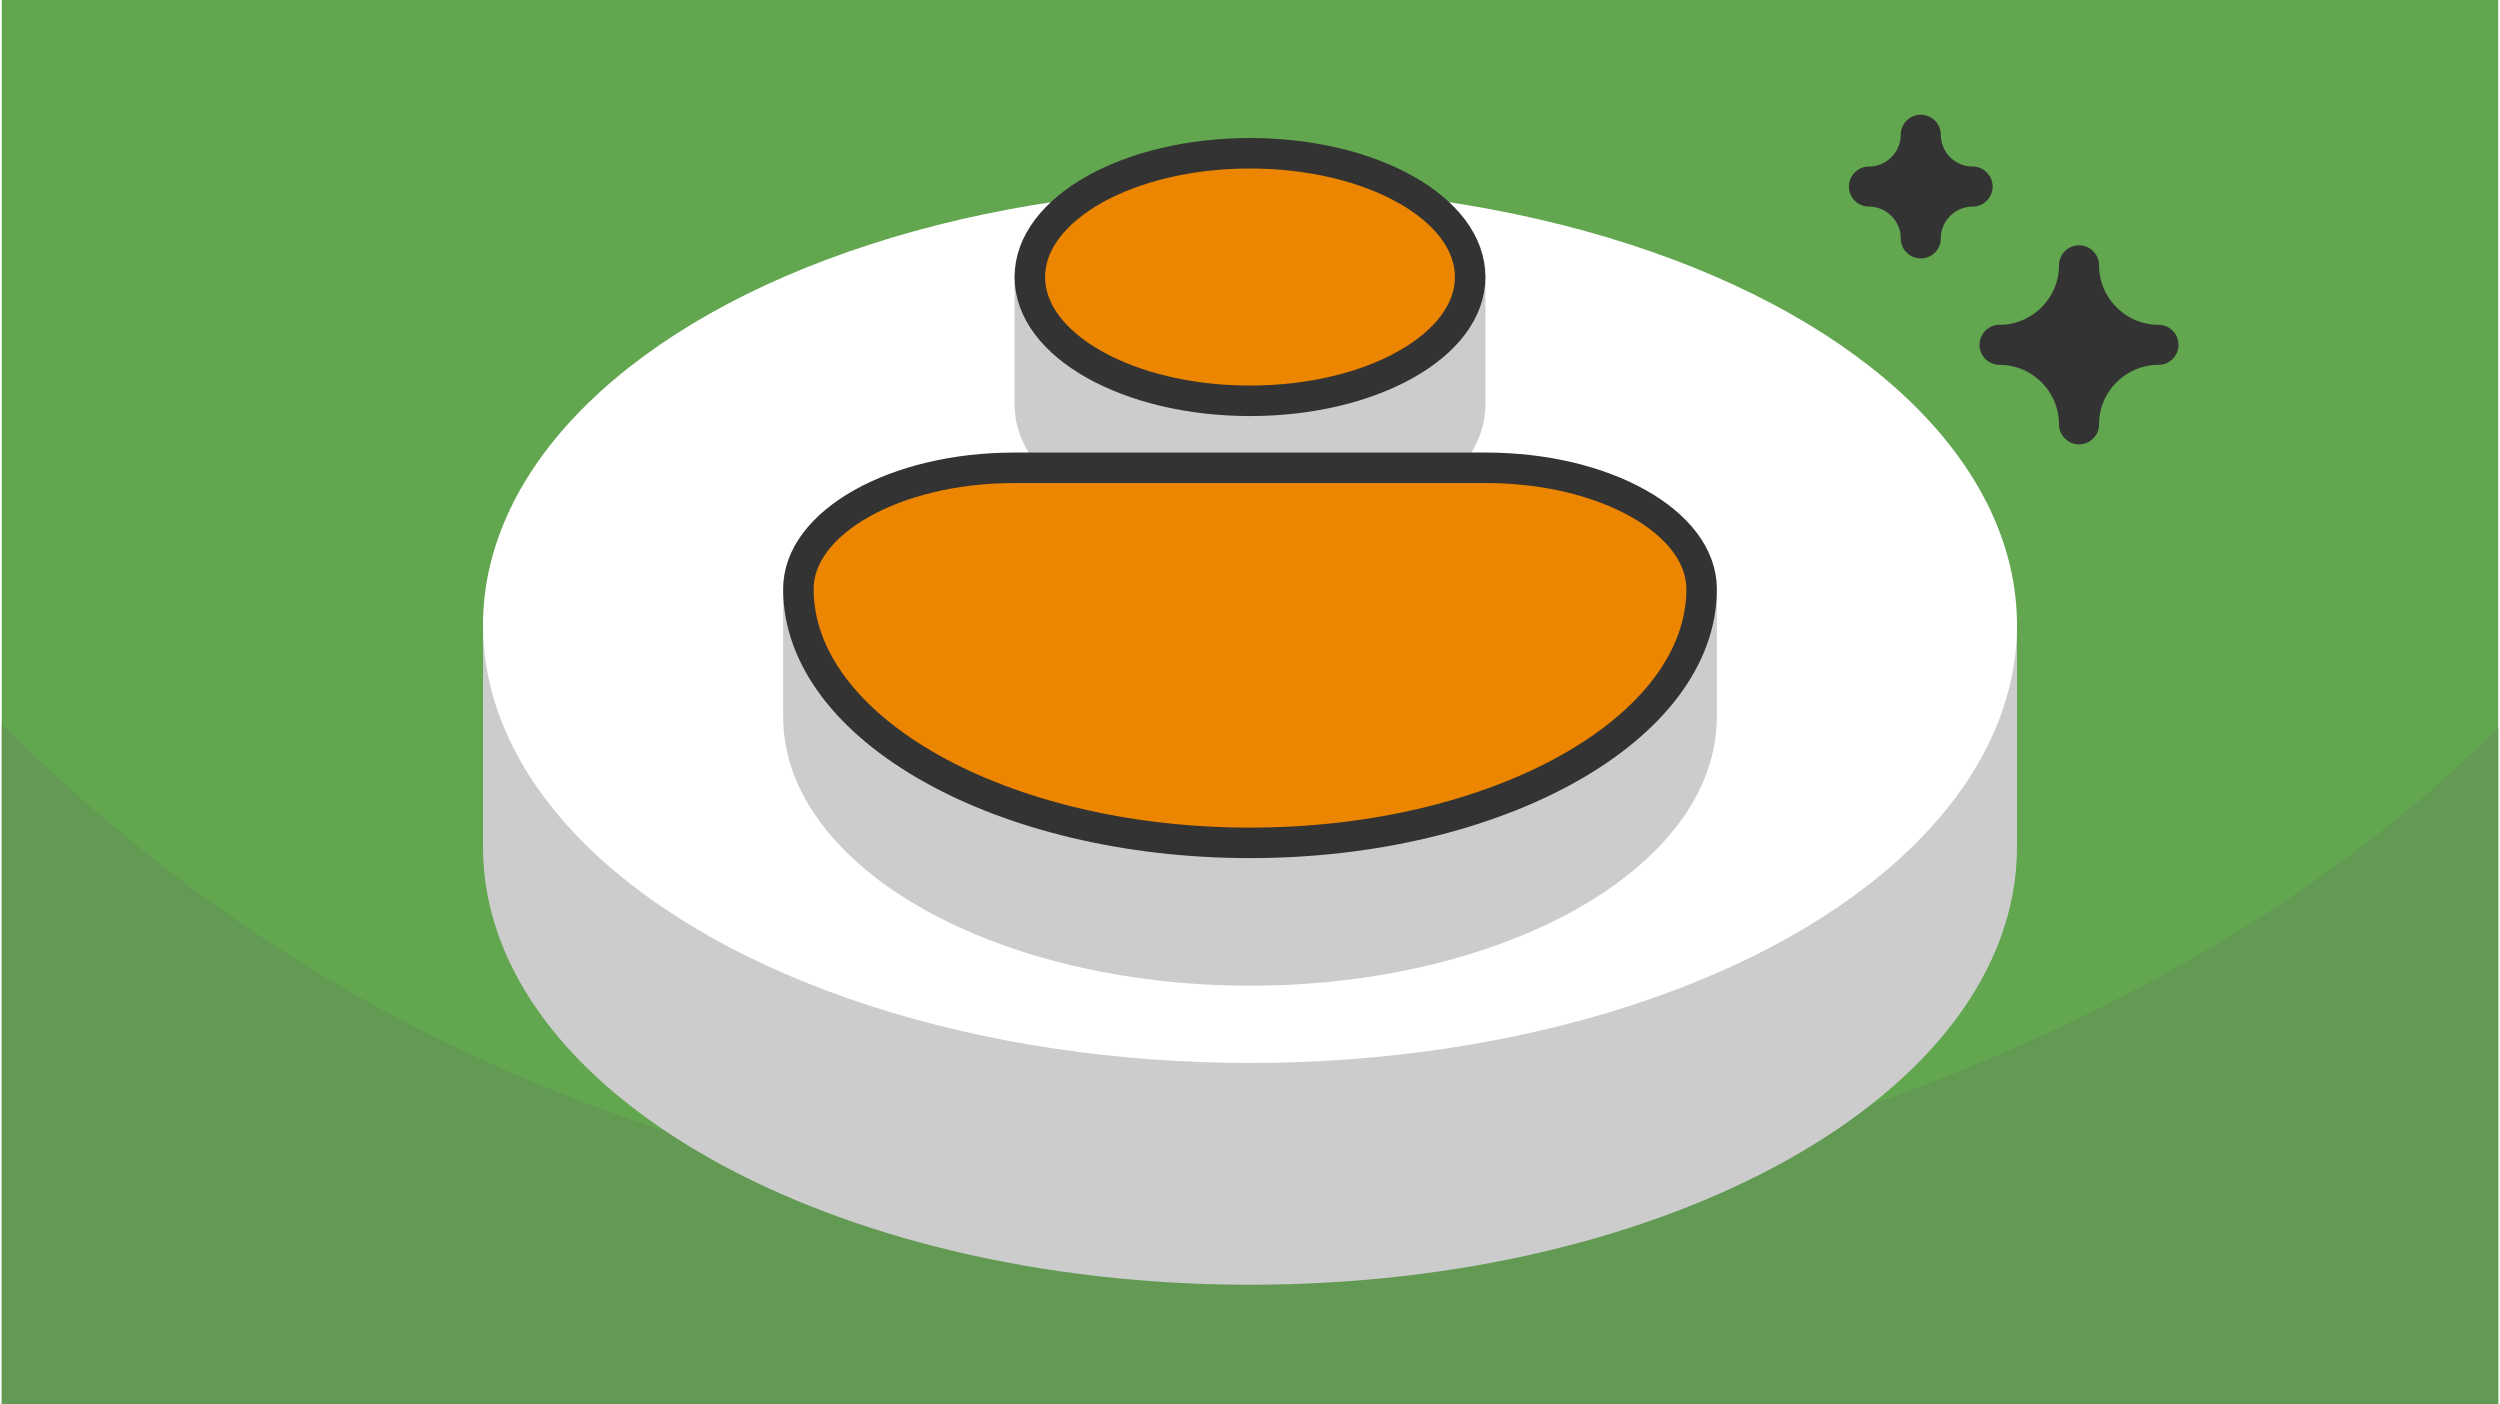
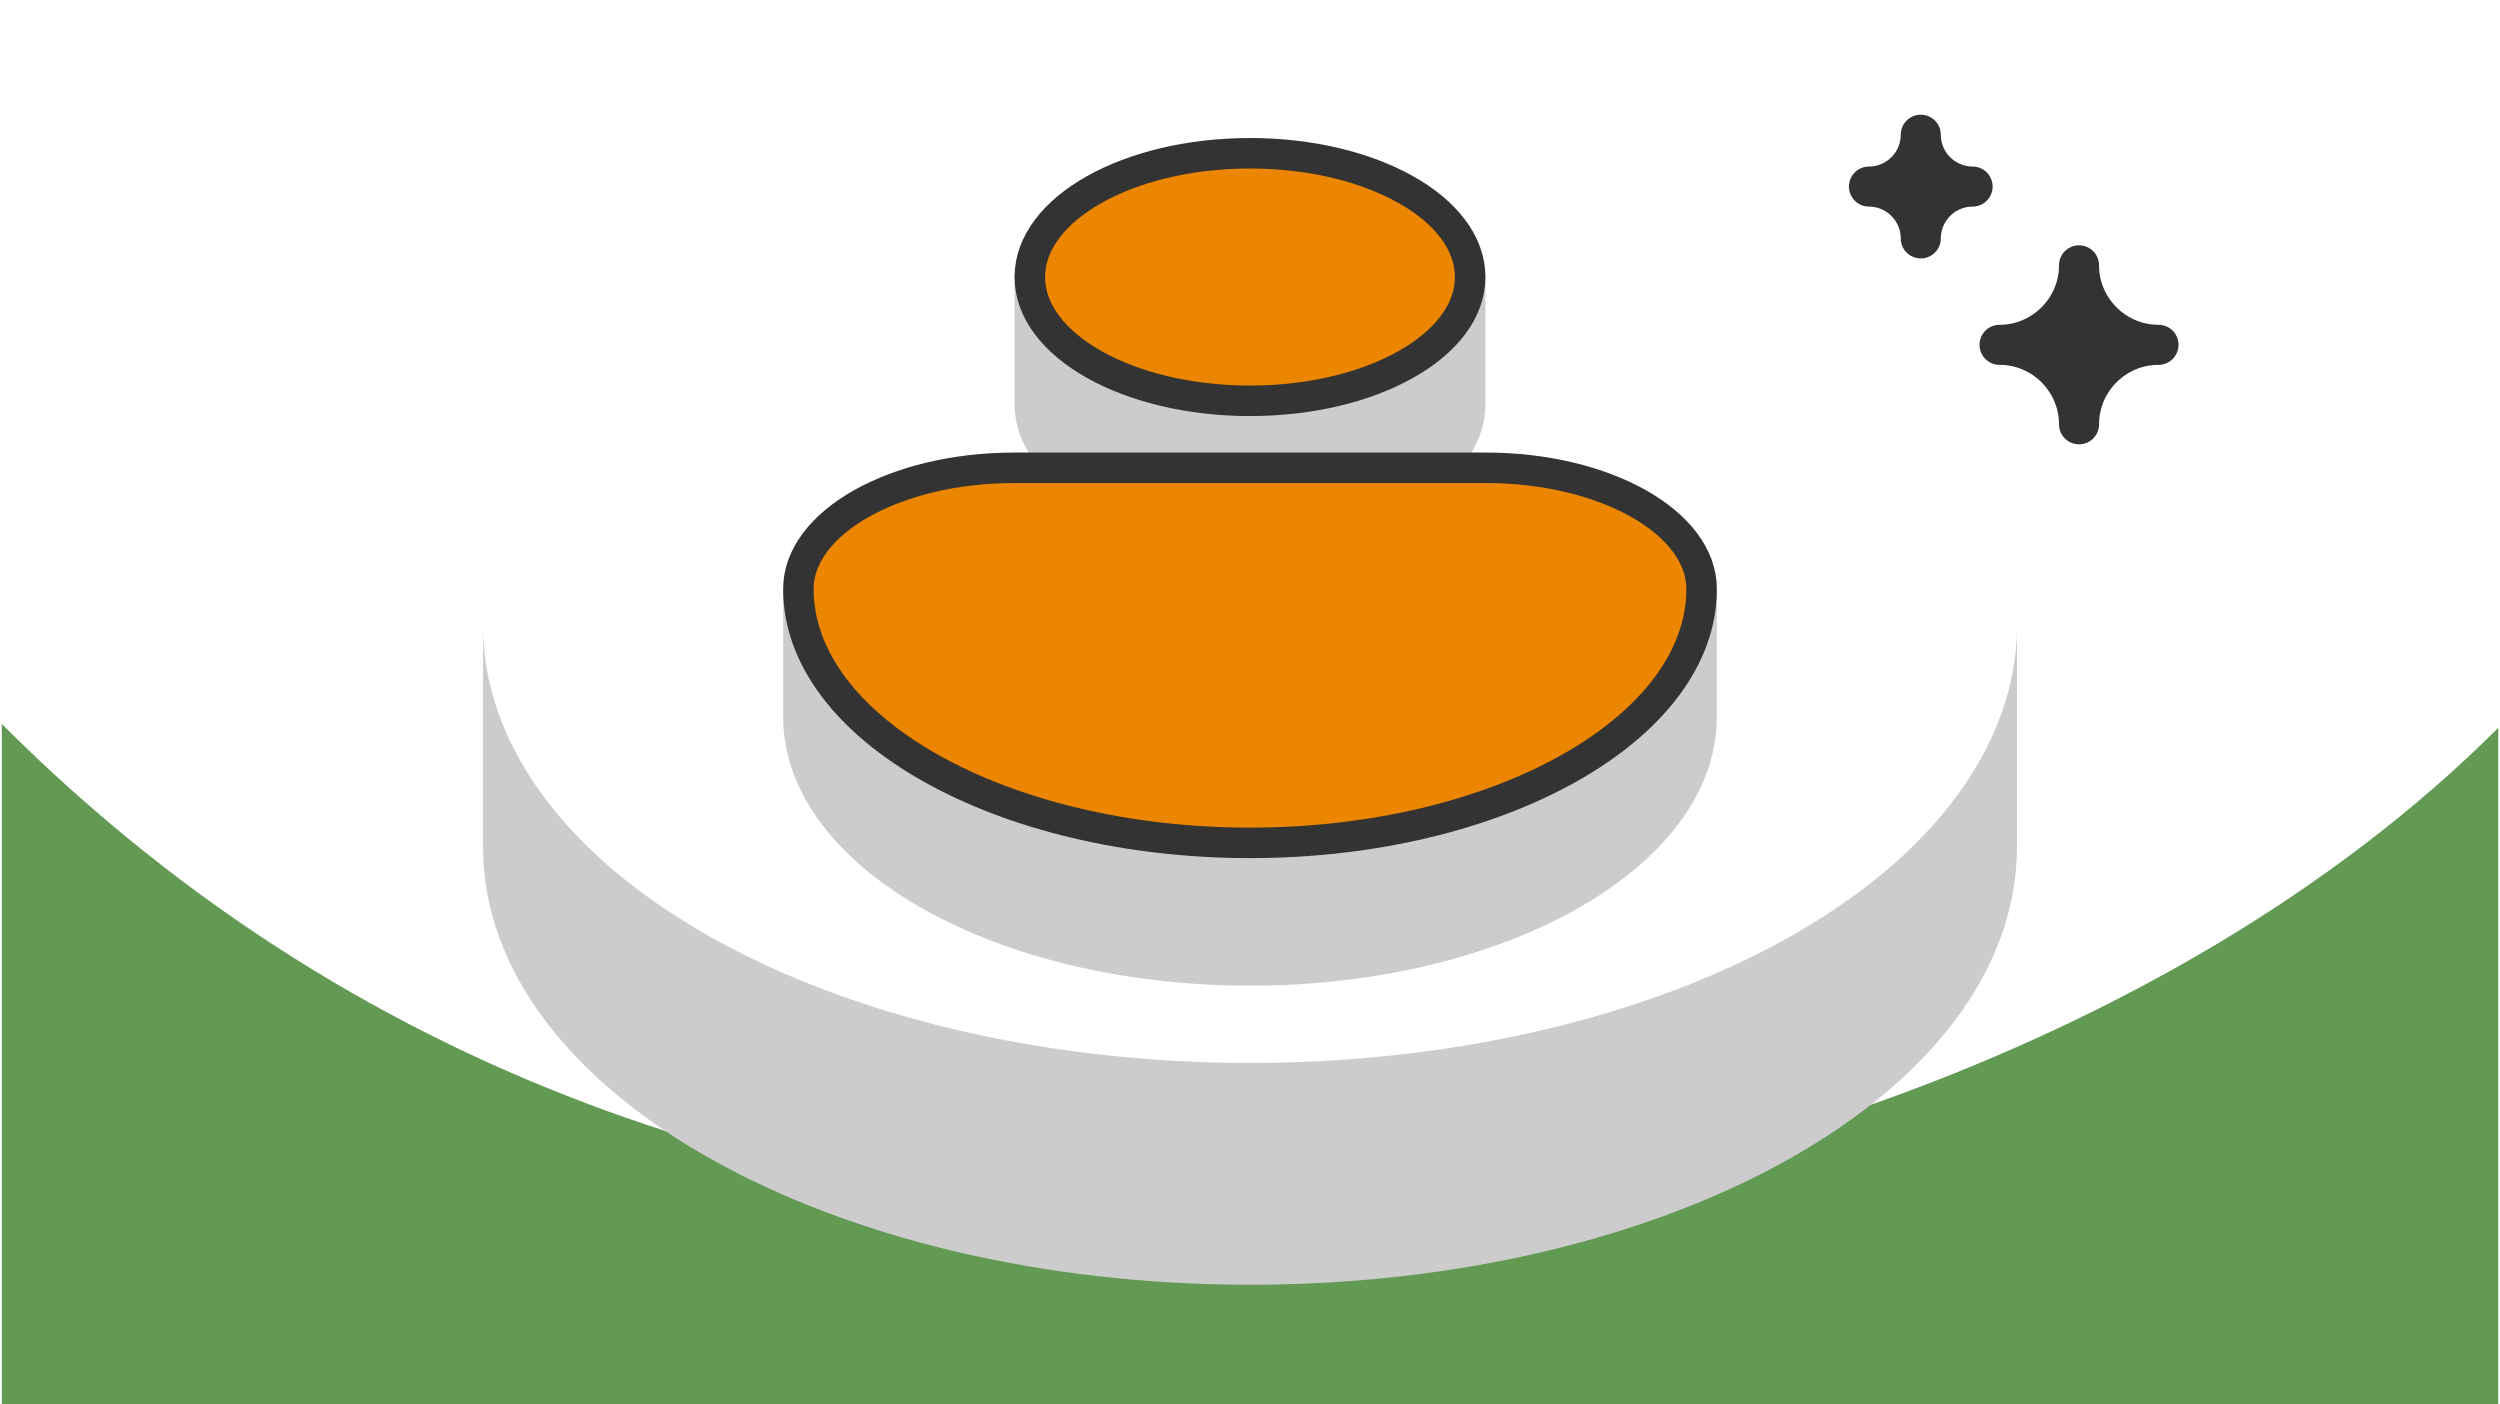
<svg xmlns="http://www.w3.org/2000/svg" width="470" height="264" viewBox="0 0 151.39 85.157" shape-rendering="geometricPrecision" image-rendering="optimizeQuality" fill-rule="evenodd">
  <style>.K{stroke-linejoin:round}.L{stroke-miterlimit:2.613}</style>
-   <path d="M151.39 0H0v85.157h151.39z" fill="#62a64f" />
  <path d="M151.39 44.137c-20.045 20.045-52.788 29.774-75.695 29.774-25.634 0-53.125-7.438-75.695-30.008v41.254h151.39v-41.02z" fill="#629953" />
  <path d="M125.969 16.092h0c0 2.65-2.169 4.819-4.819 4.819h0c2.65 0 4.819 2.168 4.819 4.819h0c0-2.651 2.169-4.819 4.819-4.819h0c-2.65 0-4.819-2.169-4.819-4.819zm-9.596-7.92h-.001c0 1.728-1.414 3.142-3.142 3.142h0c1.728 0 3.142 1.414 3.142 3.142h.001a3.15 3.15 0 0 1 3.141-3.142h0a3.15 3.15 0 0 1-3.141-3.142z" stroke="#333" stroke-width="2.429" fill="#333" class="K L" />
  <g stroke-width="1.849" class="K">
    <path d="M75.695 25.73c16.403 0 30.78 4.871 38.811 12.179h6.777v13.448c0 14.154-20.411 25.628-45.588 25.628S30.108 65.511 30.108 51.357V37.909h6.776c8.031-7.308 22.408-12.179 38.811-12.179z" stroke="#ccc" fill="#ccc" class="L" />
    <ellipse cx="75.695" cy="37.909" rx="45.588" ry="25.627" stroke="#fff" fill="#fff" />
    <g class="L">
      <path d="M89.047 24.536c0 4.145-5.978 7.506-13.352 7.506s-13.352-3.361-13.352-7.506V16.8h26.704v7.736zM61.382 36.105h28.626 13.074v7.349c0 8.468-12.324 15.396-27.387 15.396h0c-15.063 0-27.387-6.928-27.387-15.396v-7.349h13.074z" stroke="#ccc" fill="#ccc" />
      <path d="M61.382 28.369h28.626c7.191 0 13.074 3.307 13.074 7.349 0 8.468-12.324 15.395-27.387 15.395h0c-15.063 0-27.387-6.927-27.387-15.395 0-4.042 5.883-7.349 13.074-7.349z" stroke="#333" fill="#ec8500" />
    </g>
    <ellipse cx="75.695" cy="16.8" rx="13.352" ry="7.506" stroke="#333" fill="#ec8500" />
  </g>
</svg>